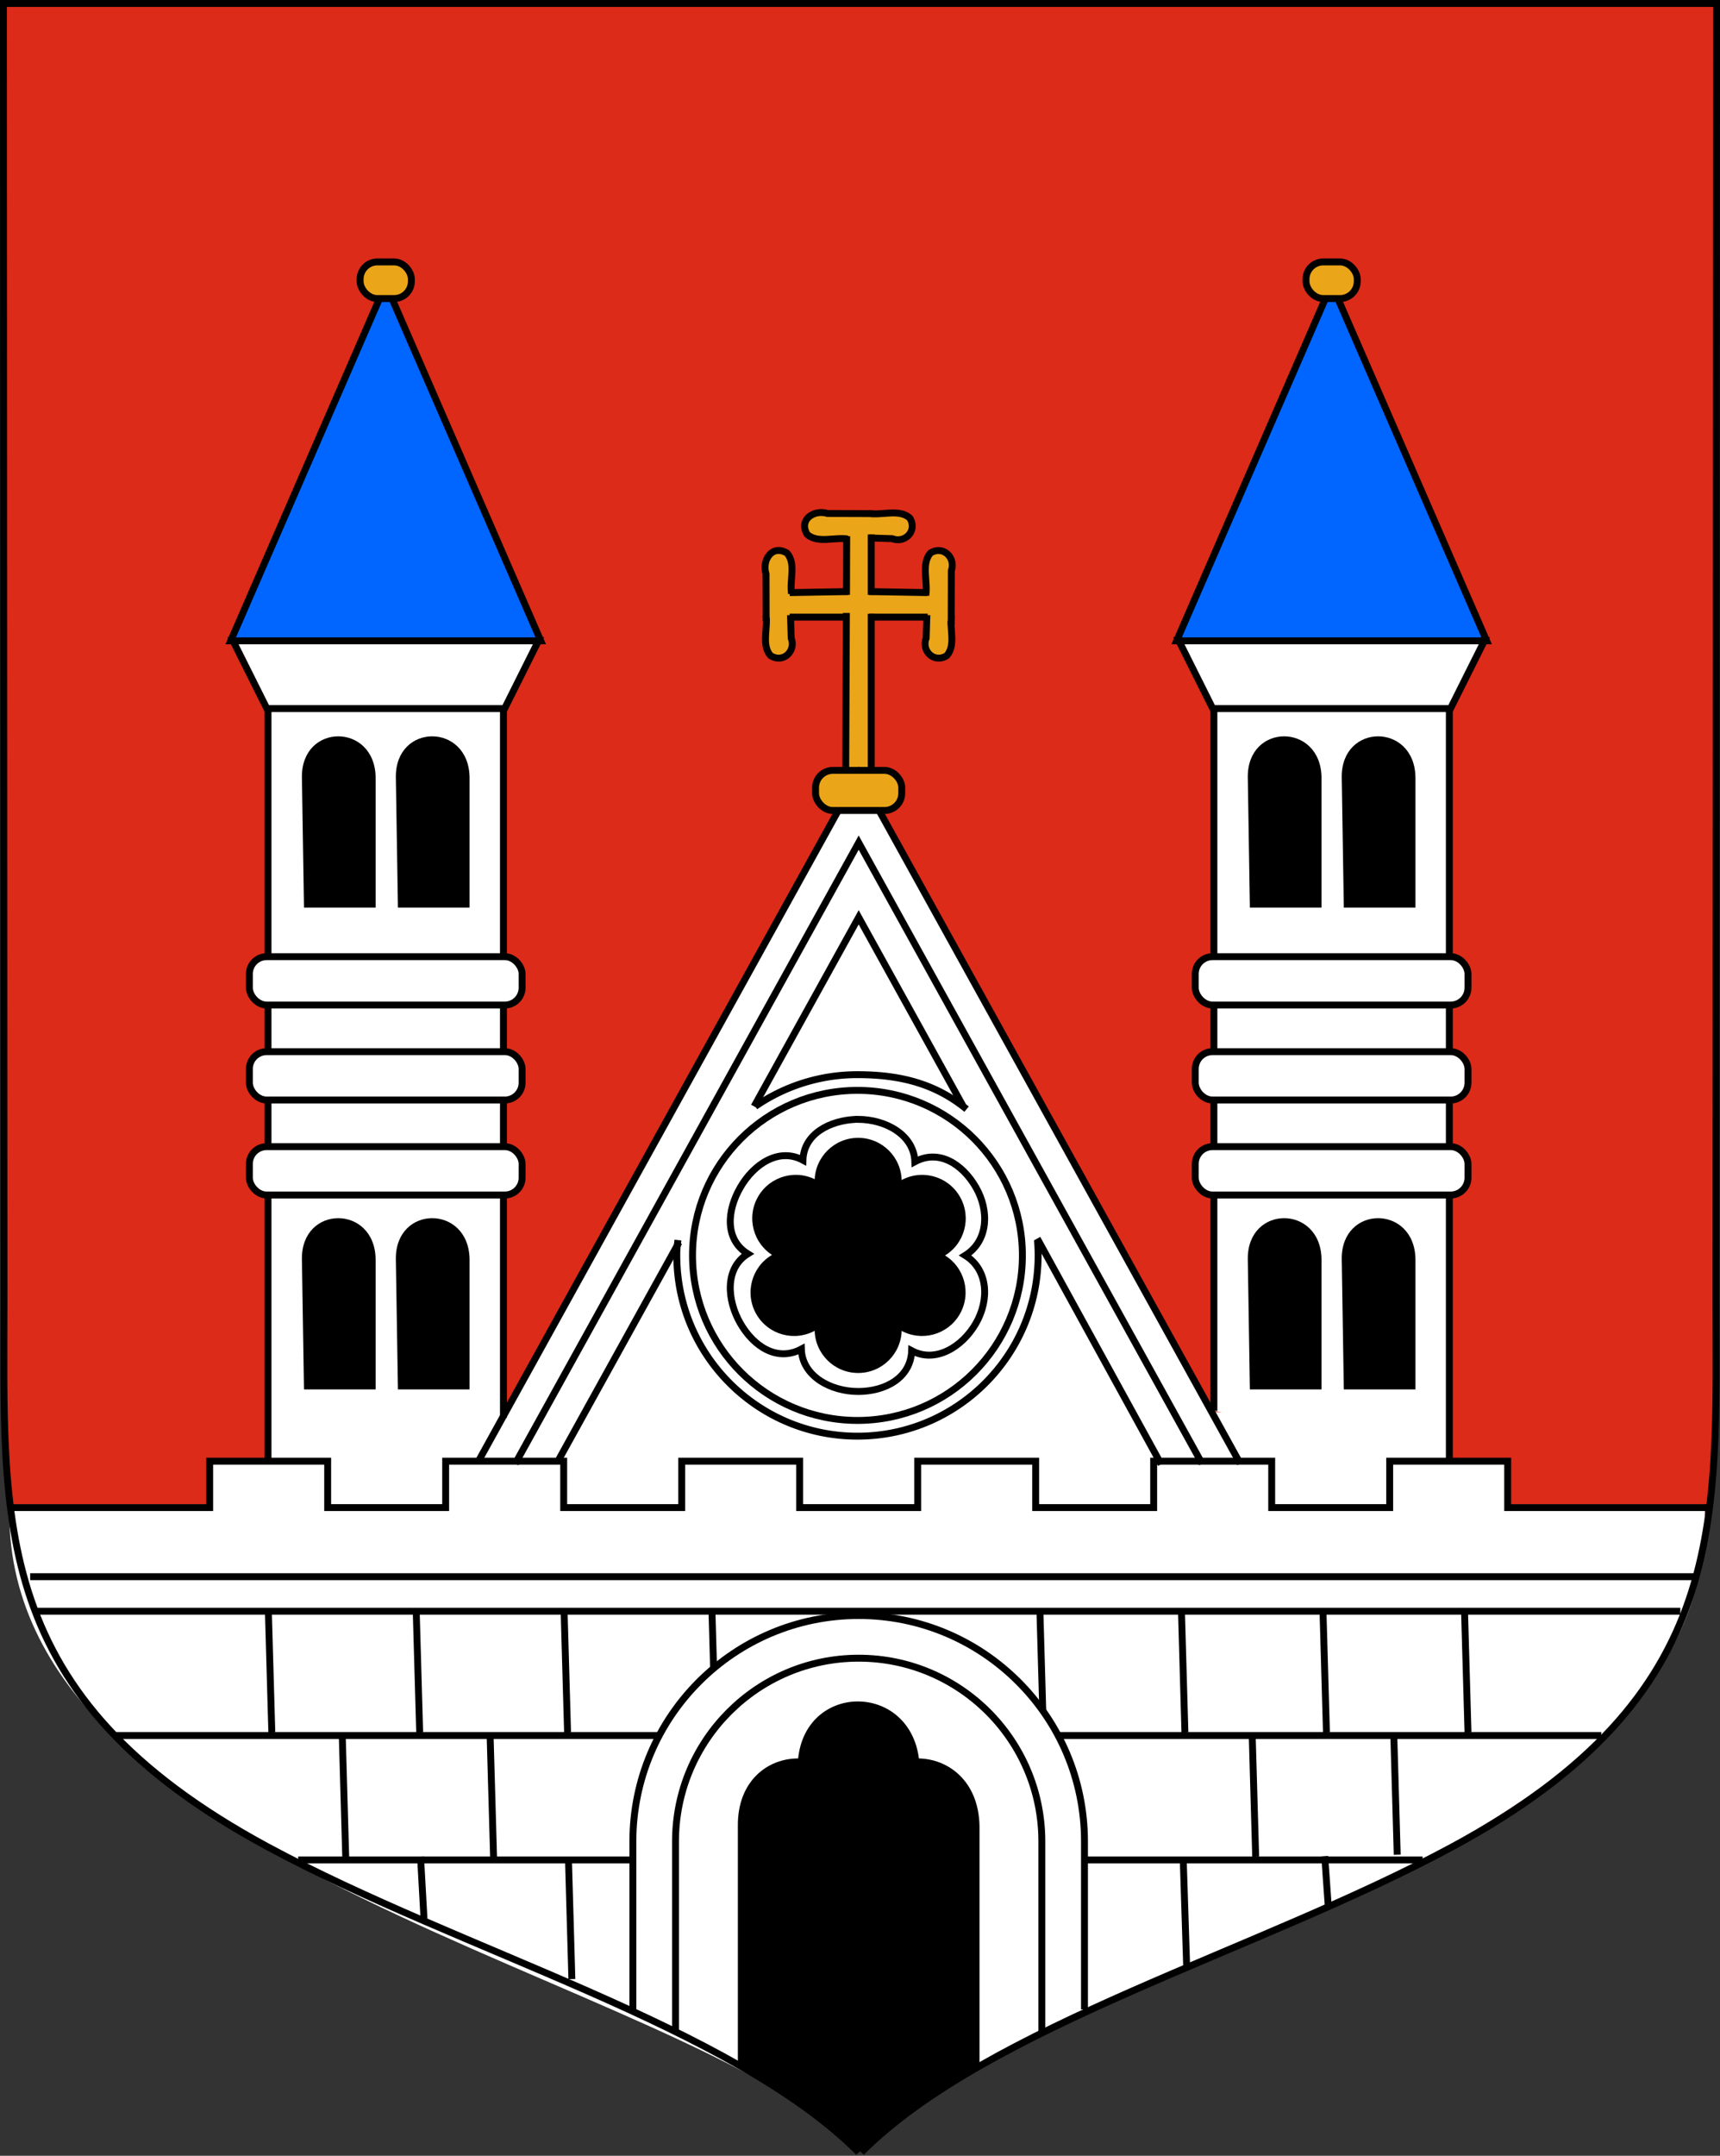
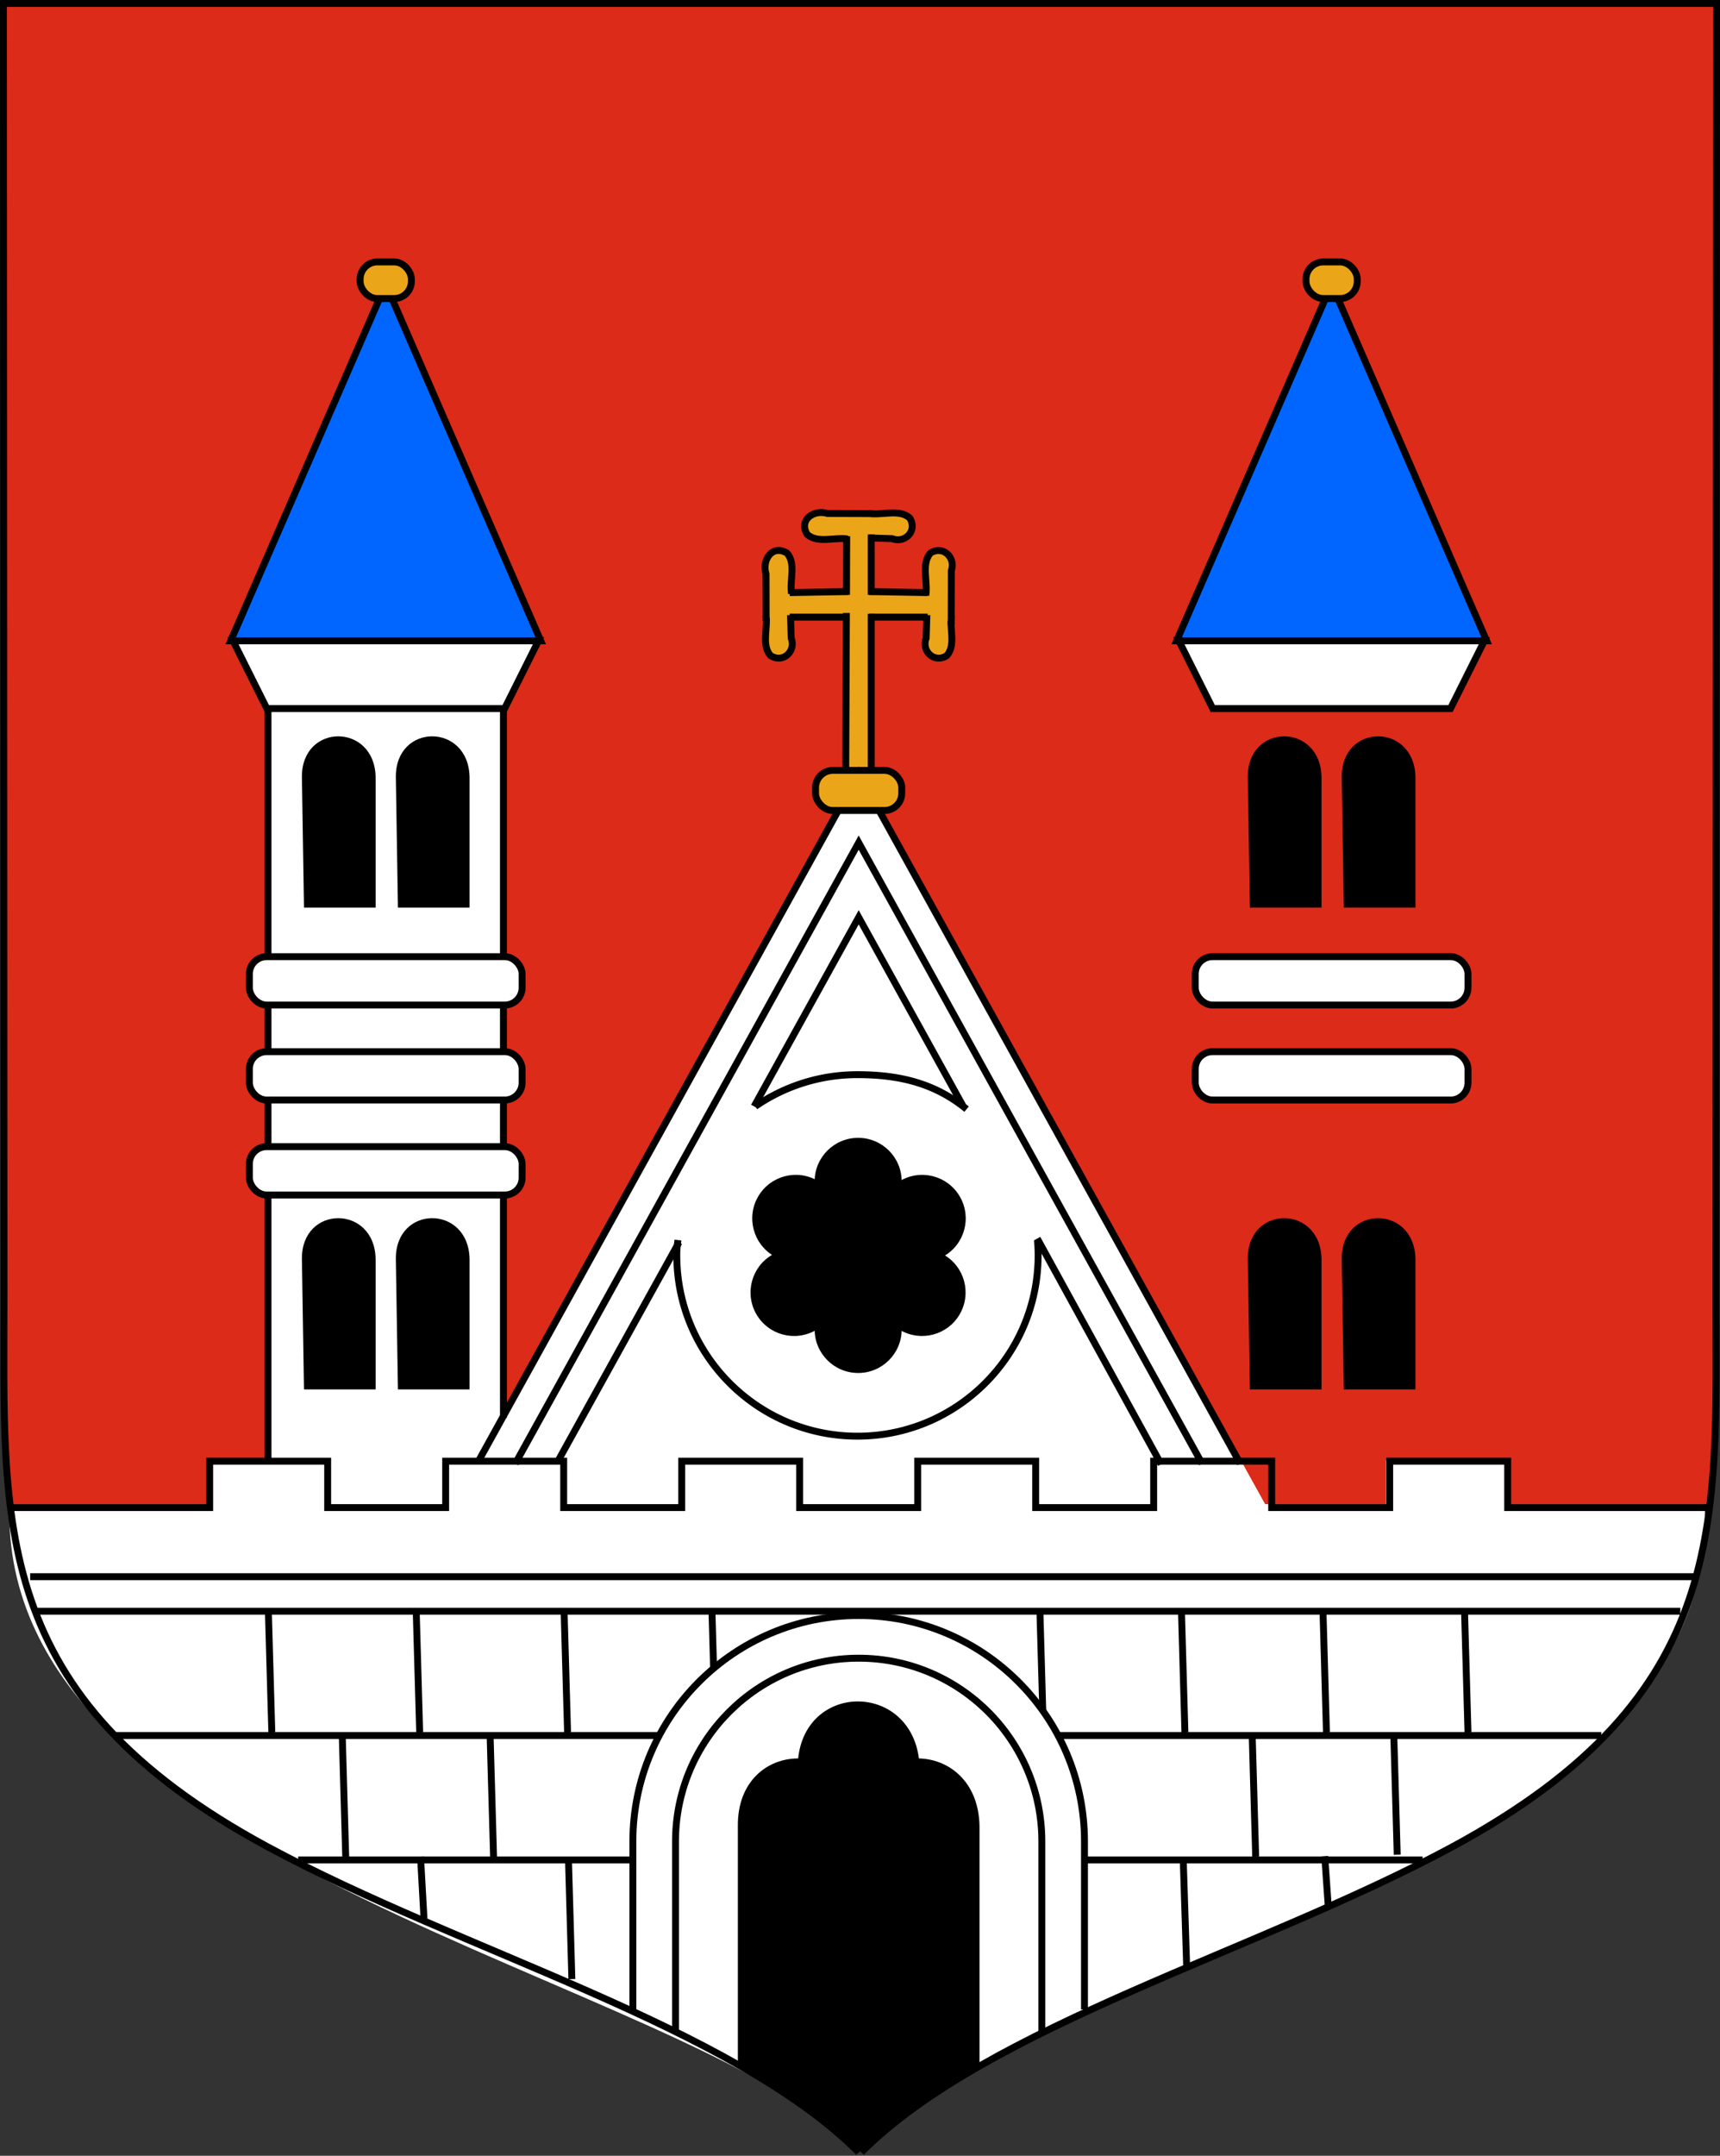
<svg xmlns="http://www.w3.org/2000/svg" viewBox="0 0 498.24 624.13" version="1.0">
  <rect x="0" y="0" width="498.24" height="624.13" fill="#333333" stroke="none" />
  <g color="#000" fill-rule="evenodd" fill="#dc2b19">
    <path d="M248.727 623.13c-36.75-36.7-115.04-58.16-171.15-88.42-80.993-43.7-76.39-93.88-76.418-159.14L1 1h248.13c35.93 306.35 32.13 589.55-.4 622.13z" />
    <path d="M249.517 623.13c36.74-36.7 115.03-58.16 171.14-88.42 81-43.7 76.39-93.88 76.42-159.14L497.237 1h-248.13" />
  </g>
  <g transform="translate(-1.263 -1.53)" fill-rule="evenodd" fill="#fff">
    <path d="M4 437h491c5.44 106.58-191.67 130.87-245 187C198.21 572.66.71 543.49 4 437z" />
    <g color="#000">
      <path d="M247.5 229l-123 222h138c-4.92-74.31 7.7-213.76-15-222z" />
      <path d="M249.67 224.05L375.5 451h-138c5-74-12.73-116 12.17-226.95z" />
    </g>
    <rect ry="0" height="28.293" width="33.757" y="424" x="61.879" color="#000" />
    <path color="#000" d="M402.76 424.33h34.464v26.172H402.76z" />
-     <path color="#000" d="M351.17 410.39h69.113v46.678H351.17z" />
    <rect ry="0" height="34.657" width="67.698" y="408.62" x="79.288" color="#000" />
  </g>
  <g transform="translate(-1.263 -1.53)">
    <g color="#000" fill-rule="evenodd" fill="#eaa519">
      <path d="M253.45 150.16v75.53c-2.33-.7-7.74 1.68-7.32-1.77v-73.76h7.32z" />
      <path d="M223.34 173.12h53.48c-.65 2.21 1.41 7.13-1.26 7.32h-52.22v-7.32z" />
      <g stroke="#000" stroke-width="2">
        <path d="M253.05 150.18c3.8.6 8.66-1.37 11.72 1.29 2.37 3.6-1.25 7.49-5.08 6.01-2.22-.07-4.43-.13-6.64-.2" />
        <path d="M246.82 157.58c-3.8-.61-8.66 1.36-11.72-1.31-2.62-4.25 1.97-7.33 5.89-6.08 4.36.01 8.72.02 13.08.04M253.64 156.27v17.48m-7.4 52.05c.07-15.6.13-31.2.2-46.8m7.2.25v46.55m-7.17-52.05l.06-16.98" />
      </g>
      <path d="M276.85 179.61c-.6 3.81 1.36 8.66-1.3 11.72-3.59 2.37-7.48-1.25-6-5.08.06-2.21.13-4.43.2-6.64" stroke="#000" stroke-width="2" />
      <path d="M269.45 173.89c.63-3.97-1.39-9.01 1.3-12.22 3.62-2.38 7.44 1.26 6.09 5.1-.01 5.21-.02 10.41-.04 15.62M269.98 180.2H253m0-7.4l16.98.3M223.15 179.61c.6 3.81-1.36 8.66 1.3 11.72 3.59 2.37 7.48-1.25 6-5.08-.06-2.21-.13-4.43-.2-6.64" stroke="#000" stroke-width="2" />
      <path d="M230.55 173.39c-.61-3.81 1.36-8.66-1.3-11.72-4.36-2.66-7.34 2.09-6.09 6.03.01 4.56.03 9.12.04 13.69M230.02 180.2H247m0-7.4l-16.98.3" stroke="#000" stroke-width="2" />
    </g>
    <g transform="translate(253 -46)" fill-rule="evenodd">
      <path d="M-174.1 471V248h68.2v210" color="#000" stroke="#000" stroke-width="2" fill="#fff" />
      <rect rx="5" ry="5" height="14" width="79" y="324.5" x="-179.5" color="#000" stroke="#000" stroke-width="2" fill="#fff" />
      <rect rx="5" ry="5" height="14" width="79" y="352" x="-179.5" color="#000" stroke="#000" stroke-width="2" fill="#fff" />
      <rect rx="5" ry="5" height="14" width="79" y="379.5" x="-179.5" color="#000" stroke="#000" stroke-width="2" fill="#fff" />
      <g color="#000">
        <path d="M-164.284 272.53c-.143-15.73 21.071-15.79 21.356 0v37.76h-20.752l-.604-37.76zM-137.072 272.53c-.142-15.73 21.072-15.79 21.356 0v37.76h-20.752l-.604-37.76z" />
      </g>
      <g color="#000">
        <path d="M-164.284 412.03c-.143-15.73 21.071-15.79 21.356 0v37.76h-20.752l-.604-37.76zM-137.072 412.03c-.142-15.73 21.072-15.79 21.356 0v37.76h-20.752l-.604-37.76z" />
      </g>
      <path d="M-174.43 252.68l-9.84-19.68h88.54l-9.84 19.68h-68.86z" stroke="#000" stroke-width="2" fill="#fff" />
      <path d="M-184.9 233.06l44.9-103.24 44.901 103.24H-184.9z" stroke="#000" stroke-width="2" fill="#06f" />
      <rect rx="5" ry="5" height="10.607" width="14.849" y="123.36" x="-147.42" color="#000" stroke="#000" stroke-width="2" fill="#eaa519" />
    </g>
    <g transform="translate(527 -46)" fill-rule="evenodd">
-       <path d="M-174.1 456V248h68.2v222" color="#000" stroke="#000" stroke-width="2" fill="#fff" />
      <rect rx="5" ry="5" height="14" width="79" y="324.5" x="-179.5" color="#000" stroke="#000" stroke-width="2" fill="#fff" />
      <rect rx="5" ry="5" height="14" width="79" y="352" x="-179.5" color="#000" stroke="#000" stroke-width="2" fill="#fff" />
-       <rect rx="5" ry="5" height="14" width="79" y="379.5" x="-179.5" color="#000" stroke="#000" stroke-width="2" fill="#fff" />
      <g color="#000">
        <path d="M-164.284 272.53c-.143-15.73 21.071-15.79 21.356 0v37.76h-20.752l-.604-37.76zM-137.072 272.53c-.142-15.73 21.072-15.79 21.356 0v37.76h-20.752l-.604-37.76z" />
      </g>
      <g color="#000">
        <path d="M-164.284 412.03c-.143-15.73 21.071-15.79 21.356 0v37.76h-20.752l-.604-37.76zM-137.072 412.03c-.142-15.73 21.072-15.79 21.356 0v37.76h-20.752l-.604-37.76z" />
      </g>
      <path d="M-174.43 252.68l-9.84-19.68h88.54l-9.84 19.68h-68.86z" stroke="#000" stroke-width="2" fill="#fff" />
      <path d="M-184.9 233.06l44.9-103.24 44.901 103.24H-184.9z" stroke="#000" stroke-width="2" fill="#06f" />
      <rect rx="5" ry="5" height="10.607" width="14.849" y="123.36" x="-147.42" color="#000" stroke="#000" stroke-width="2" fill="#eaa519" />
    </g>
    <path d="M8 494h484" fill="none" />
    <g color="#000">
-       <path d="M249.194 325.602c-7.595.342-15.098 4.195-15.339 11.809-6.91-3.705-14.17 1.037-18.126 7.873-3.946 6.835-4.52 15.116 2.149 19.247-6.669 4.13-6.095 13.31-2.149 20.145 3.955 6.835 10.754 11.142 17.663 7.437.241 7.836 8.54 12.273 16.44 12.273 7.892 0 15.265-3.974 15.515-11.81 6.91 3.705 14.662-1.065 18.608-7.9s3.565-15.551-3.094-19.682c6.66-4.131 7.04-12.875 3.094-19.71s-10.772-11.115-17.682-7.41c-.25-7.836-8.549-12.272-16.44-12.272-.223 0-.426-.01-.64 0z" stroke="#000" stroke-width="2" fill="#fff" />
      <path d="M242.196 369.411c3.481 6.03 1.415 13.74-4.615 17.221s-13.74 1.416-17.22-4.614-1.416-13.74 4.614-17.221 13.74-1.416 17.221 4.614zM279.319 347.978c3.481 6.03 1.415 13.74-4.615 17.222s-13.74 1.415-17.221-4.615-1.415-13.74 4.615-17.221 13.74-1.415 17.22 4.614z" />
      <path d="M249.848 373.818c6.962 0 12.607 5.644 12.607 12.607s-5.645 12.607-12.607 12.607-12.607-5.644-12.607-12.607 5.644-12.607 12.607-12.607zM249.848 330.952c6.962 0 12.607 5.645 12.607 12.607s-5.645 12.607-12.607 12.607-12.607-5.644-12.607-12.607 5.644-12.607 12.607-12.607z" />
      <path d="M257.444 369.408c-3.481 6.03-1.415 13.74 4.614 17.22s13.74 1.416 17.221-4.614 1.416-13.74-4.614-17.22-13.74-1.416-17.221 4.614zM220.858 347.975c-3.481 6.03-1.415 13.74 4.615 17.221s13.74 1.416 17.22-4.614 1.416-13.74-4.614-17.221-13.74-1.416-17.22 4.614z" />
      <path d="M249.848 352.385c6.962 0 12.607 5.644 12.607 12.607S256.81 377.6 249.848 377.6s-12.607-5.644-12.607-12.607 5.644-12.607 12.607-12.607z" />
    </g>
    <path d="M220.046 321.841a52.074 52.074 0 0129.602-9.178c12.523 0 22.61 2.64 31.612 9.984m20.534 37.91c.12 1.464.186 2.946.186 4.437 0 28.889-23.443 52.331-52.332 52.331s-52.331-23.442-52.331-52.331c0-1.982.11-2.529.324-4.446" color="#000" stroke="#000" stroke-width="2" fill="none" />
-     <path d="M297.426 364.99c0 26.388-21.392 47.78-47.78 47.78s-47.78-21.392-47.78-47.78 21.391-47.78 47.78-47.78 47.78 21.392 47.78 47.78z" color="#000" stroke="#000" stroke-width="2" fill="none" />
    <path d="M10 458h482M11.988 468h476.02M34.89 504h430.22M87.647 540h325.7M3.514 438H62v-13.44h34.182V438h34.178v-13.44h34.19V438h34.18v-13.44h34.18V438h34.18v-13.44h34.18V438h34.18v-13.44h34.19V438h34.18v-13.44H438V438h57.99M79 468l1 35M425.5 468l1 35M384.5 468l1 35M343.5 468l1 35M121.83 468l1 35M164.67 468l1 35M207.5 468l1 35M302.5 468l1 35M100.42 504.5l1 35M143.25 504.5l1 35M364 504l1 35M405 503.5l1 35M123.08 539.01l1 17.98M165.92 539.5l1 35M385 538.91l1 14.18M344 539.39l1 31.22" stroke="#000" stroke-width="2" fill="none" />
    <path d="M360.52 425.26L250 225.5 140.04 424.24" stroke="#000" stroke-width="2" fill="none" />
    <path d="M349.48 425.28L250 245.48l-99.48 179.8" stroke="#000" stroke-width="2" fill="none" />
    <path d="M337.61 425.44l-35.88-65.33m-103.8 1.11l-35.02 63.28m117.33-102.74L250 267.1l-30.29 54.75" stroke="#000" stroke-width="2" fill="none" />
    <path d="M184.59 583.28v-48.62c0-36.1 29.31-65.41 65.41-65.41s65.41 29.31 65.41 65.41v48.62" color="#000" fill-rule="evenodd" stroke="#000" stroke-width="2" fill="#fff" />
    <path d="M196.94 589.64v-54.98c0-29.29 23.77-53.06 53.06-53.06s53.06 23.77 53.06 53.06v55.69" color="#000" stroke="#000" stroke-width="2" fill="none" />
    <path d="M215 530.19c-.24-26.04 34.88-26.13 35.35 0l.71 94.76c-11.34-11.79-23.95-19.33-36.06-25.46v-69.3z" color="#000" fill-rule="evenodd" />
    <path d="M249.65 530.19c-.24-26.04 34.88-26.13 35.35 0v69.3c-17.66 10.51-28.03 20.65-35.35 25.46v-94.76z" color="#000" fill-rule="evenodd" />
    <path d="M232.32 513.69c-.23-26.04 34.89-26.13 35.36 0v61.52h-35.36v-61.52z" color="#000" fill-rule="evenodd" />
    <rect rx="5" ry="5" height="11.607" width="24.972" y="224.57" x="237.51" color="#000" fill-rule="evenodd" stroke="#000" stroke-width="2" fill="#eaa519" />
  </g>
  <g color="#000" stroke="#000" stroke-width="2" fill="none">
    <path d="M248.727 623.13c-36.75-36.7-115.04-58.16-171.15-88.42-80.993-43.7-76.39-93.88-76.418-159.14L1 1h248.13" />
    <path d="M249.517 623.13c36.74-36.7 115.03-58.16 171.14-88.42 81-43.7 76.39-93.88 76.42-159.14L497.237 1h-248.13" />
  </g>
</svg>